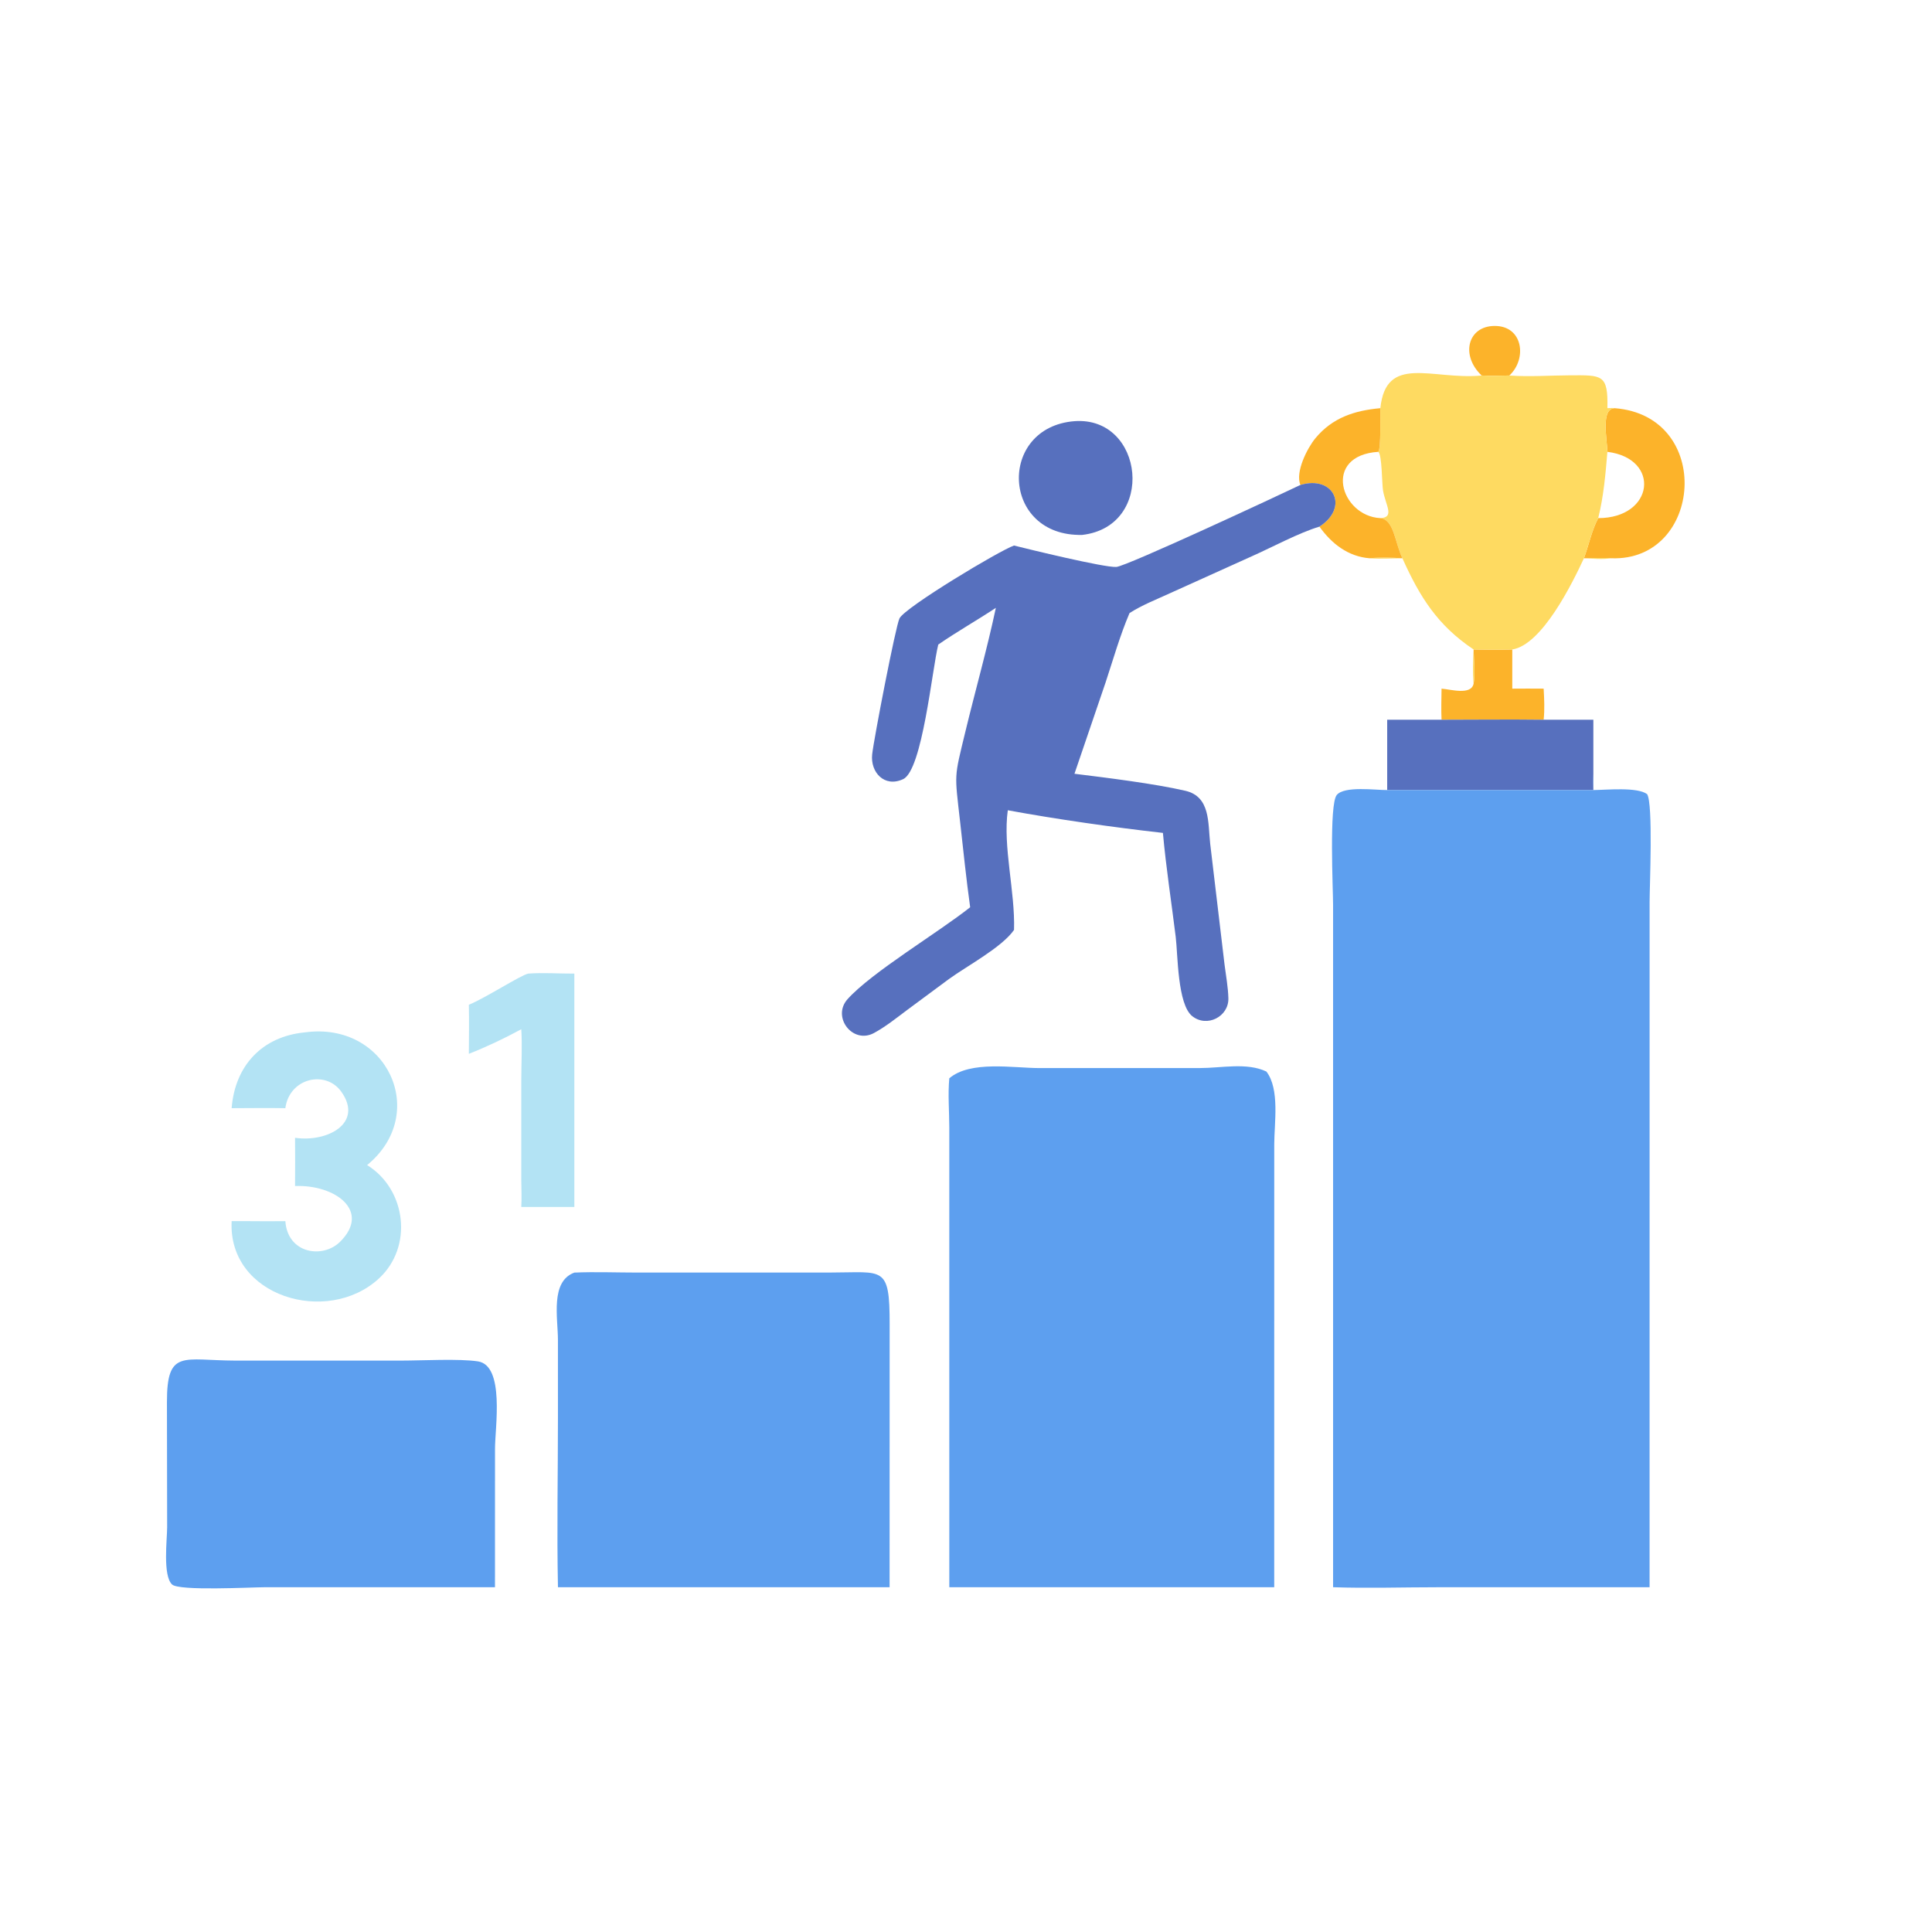
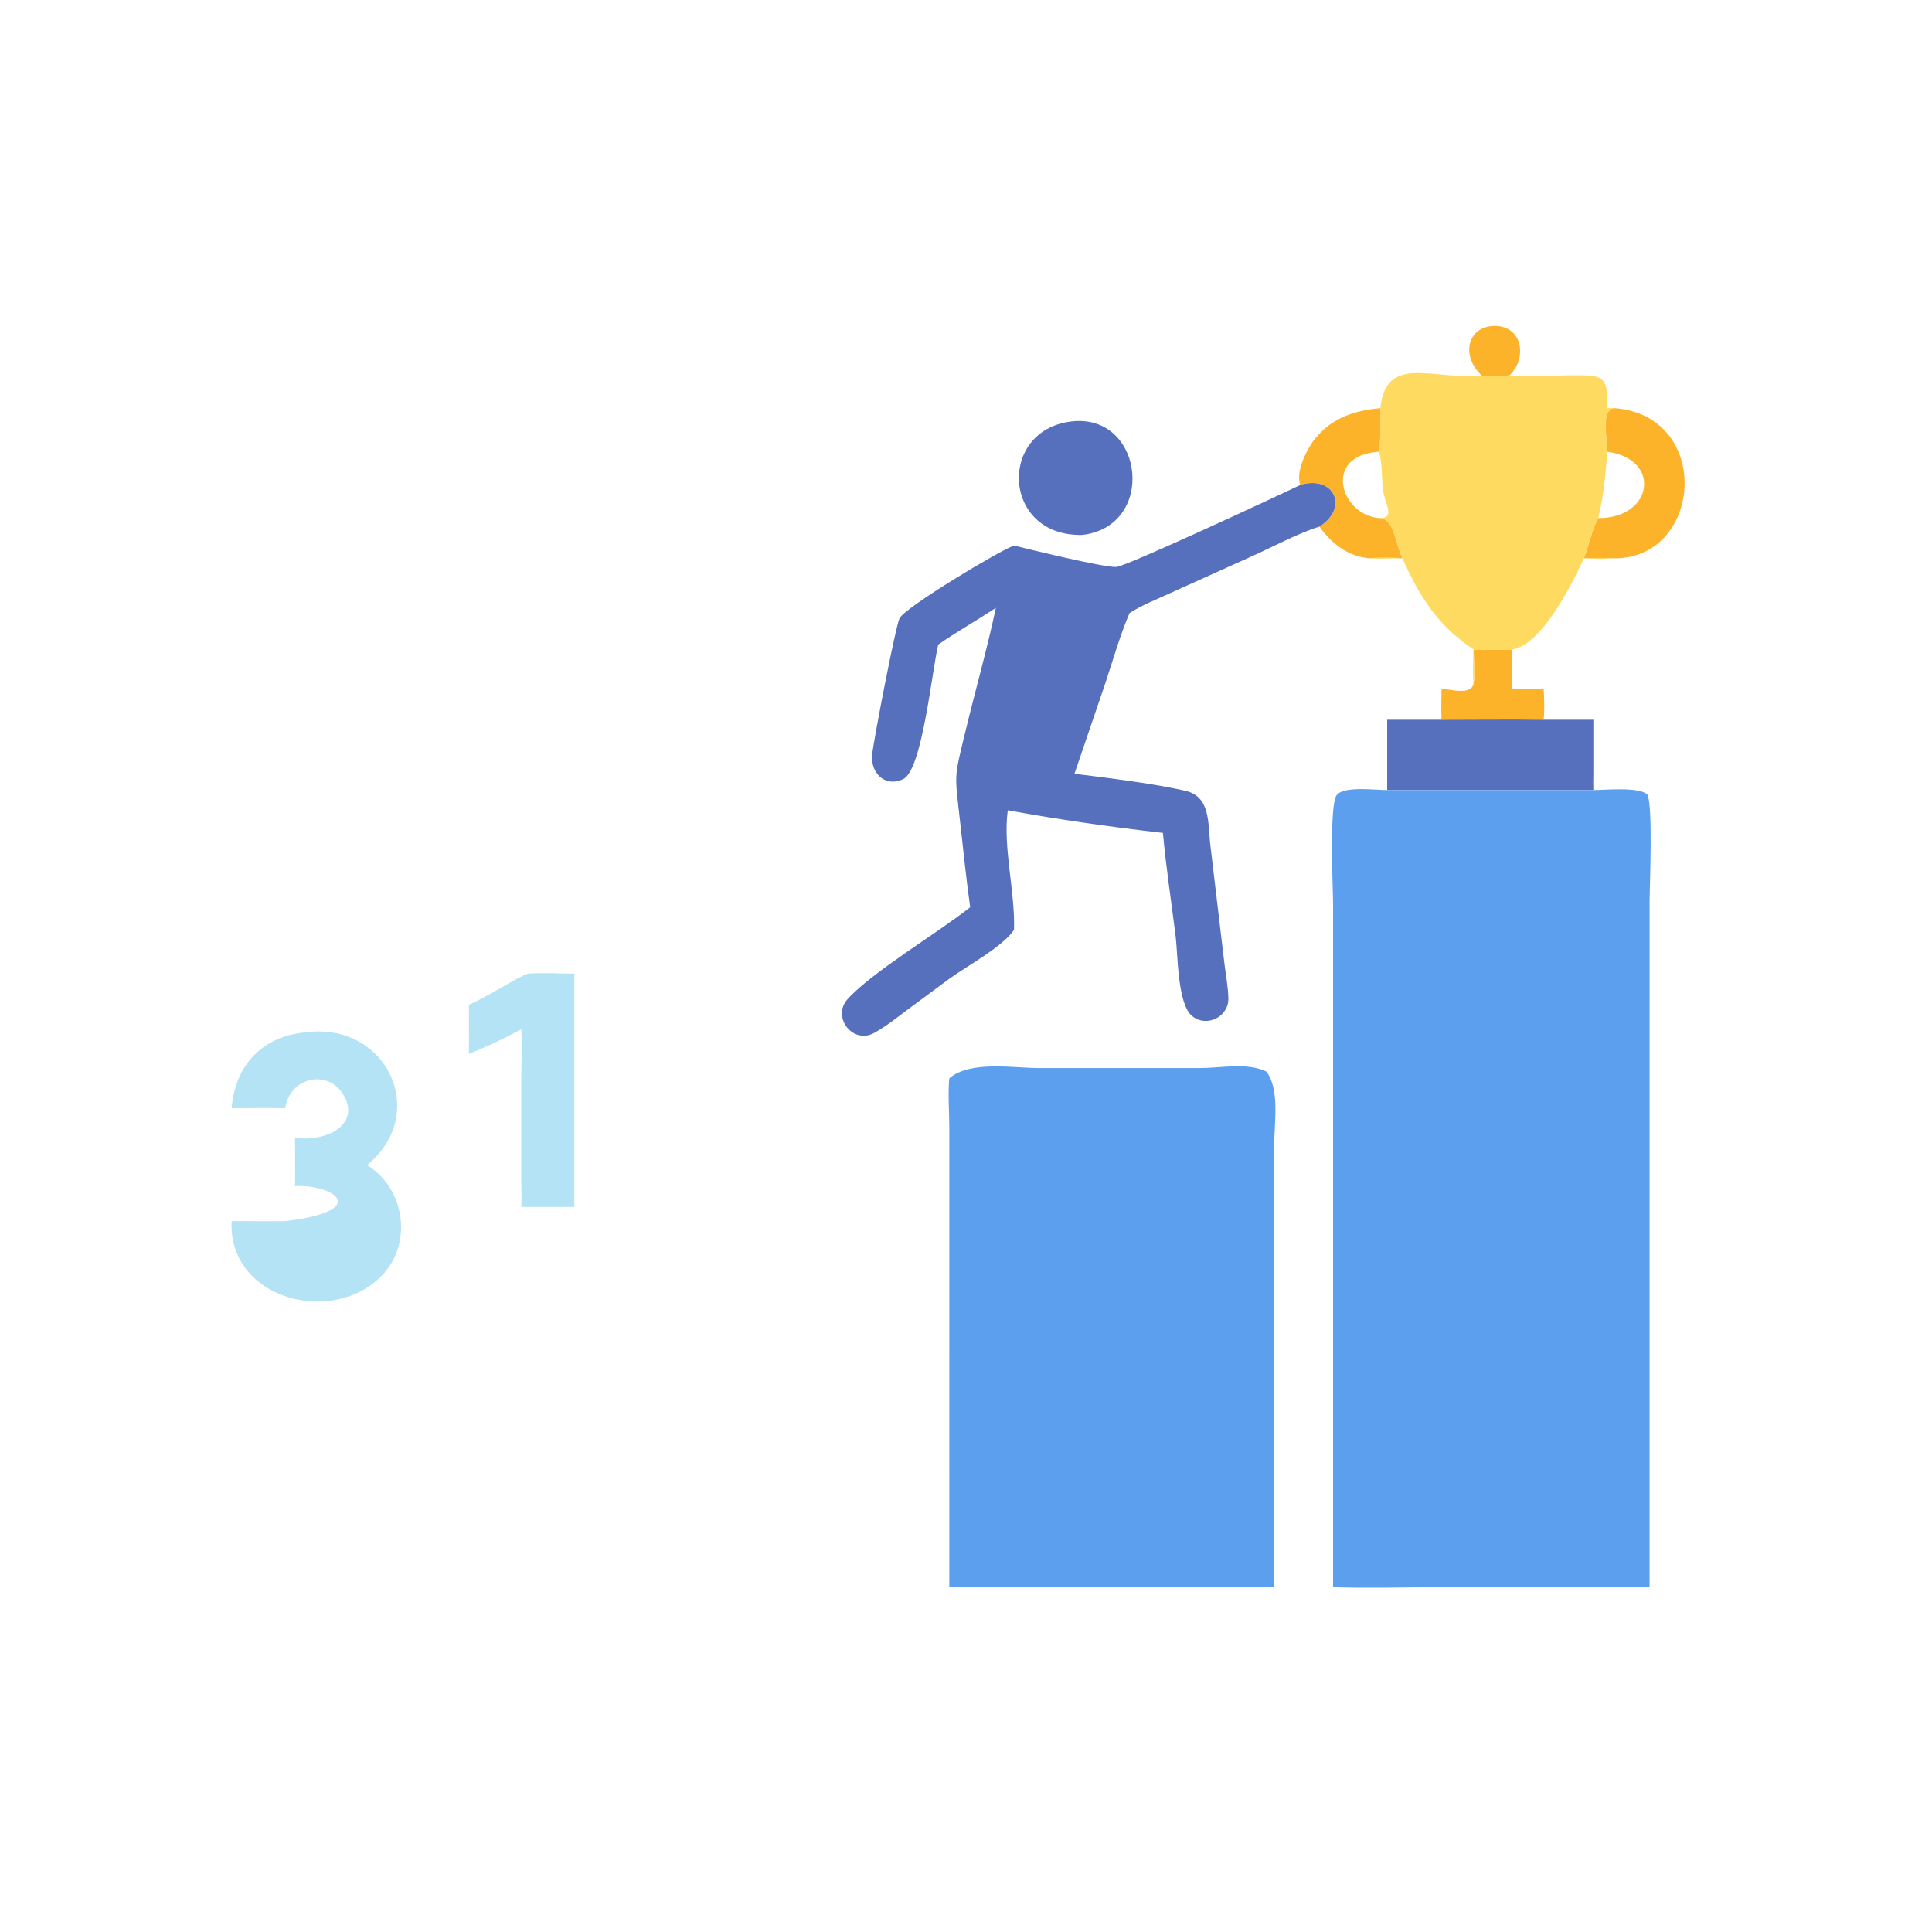
<svg xmlns="http://www.w3.org/2000/svg" width="512" height="512">
  <path fill="#FCB32A" d="M392.654 99.511C387.001 94.183 388.934 86.421 396.073 86.378C403.676 86.332 404.721 95.156 399.994 99.511C397.525 99.546 395.127 99.678 392.654 99.511Z" />
  <path fill="#FCB32A" d="M390.516 172.121C393.938 172.18 397.347 172.204 400.768 172.121L400.768 182.499C403.538 182.496 406.315 182.454 409.085 182.499C409.232 185.226 409.374 188.014 409.085 190.736C400.07 190.625 391.043 190.727 382.026 190.736C381.899 187.997 381.993 185.24 382.026 182.499C384.429 182.674 389.838 184.325 390.516 181.204C390.999 178.446 390.567 174.955 390.516 172.121Z" />
  <path fill="#5770BE" d="M284.745 111.615C303.246 110.256 306.397 139.478 286.812 141.757C265.272 142.26 264.295 113.222 284.745 111.615Z" />
  <path fill="#FCB32A" d="M425.975 119.74C425.856 116.078 424.211 108.29 427.911 108.173C454.204 110.229 451.245 148.828 427.032 147.948C424.656 147.749 422.147 147.931 419.757 147.948C421 144.61 421.87 140.409 423.542 137.31C424.967 131.664 425.497 125.539 425.975 119.74ZM425.975 119.74C425.497 125.539 424.967 131.664 423.542 137.31C438.401 137.293 440.185 121.51 425.975 119.74Z" />
  <path fill="#5770BE" d="M382.026 190.736C391.043 190.727 400.07 190.625 409.085 190.736L422.257 190.736L422.257 205.055C422.215 206.501 422.207 207.93 422.257 209.376L367.619 209.376L367.619 190.736L382.026 190.736Z" />
  <path fill="#B3E3F4" d="M139.985 258.014C143.986 257.715 148.179 258.037 152.209 258.014L152.209 319.86L138.144 319.86C138.29 317.473 138.16 315.019 138.144 312.625L138.148 286.093C138.155 281.665 138.419 277.171 138.144 272.756C133.591 275.223 129.067 277.376 124.251 279.278C124.273 274.945 124.338 270.606 124.251 266.273C128.512 264.549 138.021 258.41 139.985 258.014Z" />
-   <path fill="#B3E3F4" d="M80.775 273.593C102.575 270.6 113.939 295.124 97.288 308.762C107.652 315.151 109.589 330.397 100.375 338.854C86.71 351.397 60.367 343.63 61.388 323.617L66.063 323.617C69.249 323.641 72.433 323.662 75.62 323.617C76.239 332.284 85.55 333.625 90.134 329.075C98.401 320.869 88.737 313.89 78.192 314.311C78.21 310.051 78.245 305.789 78.192 301.529C86.797 302.783 96.397 297.637 90.441 289.302C86.293 283.497 76.685 285.675 75.62 293.681C70.882 293.586 66.127 293.677 61.388 293.681C62.259 282.467 69.414 274.686 80.775 273.593Z" />
+   <path fill="#B3E3F4" d="M80.775 273.593C102.575 270.6 113.939 295.124 97.288 308.762C107.652 315.151 109.589 330.397 100.375 338.854C86.71 351.397 60.367 343.63 61.388 323.617L66.063 323.617C69.249 323.641 72.433 323.662 75.62 323.617C98.401 320.869 88.737 313.89 78.192 314.311C78.21 310.051 78.245 305.789 78.192 301.529C86.797 302.783 96.397 297.637 90.441 289.302C86.293 283.497 76.685 285.675 75.62 293.681C70.882 293.586 66.127 293.677 61.388 293.681C62.259 282.467 69.414 274.686 80.775 273.593Z" />
  <path fill="#FEDA61" d="M392.654 99.511C395.127 99.678 397.525 99.546 399.994 99.511L400.235 99.529C405.395 99.889 410.82 99.487 416.006 99.464C424.581 99.425 426.19 99.146 425.975 108.173C426.587 108.161 427.314 108.066 427.911 108.173C424.211 108.29 425.856 116.078 425.975 119.74C425.497 125.539 424.967 131.664 423.542 137.31C421.87 140.409 421 144.61 419.757 147.948C422.147 147.931 424.656 147.749 427.032 147.948C424.619 148.297 422.181 148.081 419.757 147.948C416.692 154.547 408.683 170.873 400.768 172.121C397.347 172.204 393.938 172.18 390.516 172.121C390.567 174.955 390.999 178.446 390.516 181.204C390.219 178.175 390.364 175.152 390.516 172.121C380.961 165.714 376.275 158.232 371.651 147.948C368.767 147.956 365.844 148.164 362.968 147.948C357.261 147.497 352.917 144.104 349.666 139.565C357.675 134.413 353.405 125.858 344.621 128.516C343.187 125.114 346.464 118.715 348.589 116.145C353.102 110.688 358.964 108.785 365.809 108.173C367.287 93.802 379.477 100.66 392.316 99.542L392.654 99.511ZM365.809 108.173C358.964 108.785 353.102 110.688 348.589 116.145C346.464 118.715 343.187 125.114 344.621 128.516C353.405 125.858 357.675 134.413 349.666 139.565C352.917 144.104 357.261 147.497 362.968 147.948C365.874 147.64 368.743 147.773 371.651 147.948C369.636 143.676 369.427 137.716 365.809 137.31C369.694 137.13 367.194 133.924 366.516 129.99C366.204 128.176 366.27 120.598 365.276 119.74C365.992 118.763 365.772 110.019 365.809 108.173Z" />
  <path fill="#FCB32A" d="M365.809 108.173C365.772 110.019 365.992 118.763 365.276 119.74C366.27 120.598 366.204 128.176 366.516 129.99C367.194 133.924 369.694 137.13 365.809 137.31C369.427 137.716 369.636 143.676 371.651 147.948C368.743 147.773 365.874 147.64 362.968 147.948C357.261 147.497 352.917 144.104 349.666 139.565C357.675 134.413 353.405 125.858 344.621 128.516C343.187 125.114 346.464 118.715 348.589 116.145C353.102 110.688 358.964 108.785 365.809 108.173ZM365.276 119.74C350.381 120.686 355.199 136.754 365.809 137.31C369.694 137.13 367.194 133.924 366.516 129.99C366.204 128.176 366.27 120.598 365.276 119.74Z" />
-   <path fill="#5D9FEF" d="M62.304 360.571L106.393 360.571C111.909 360.569 121.612 360.023 126.639 360.776C133.829 361.853 131.184 378.386 131.183 383.881L131.173 420.629L113.438 420.629L69.994 420.636C66.564 420.636 47.516 421.669 45.609 419.912C43.092 417.592 44.292 407.88 44.296 404.75L44.241 371.54C44.237 357.455 48.515 360.532 62.304 360.571Z" />
  <path fill="#5770BE" d="M344.621 128.516C353.405 125.858 357.675 134.413 349.666 139.565C344.284 141.159 337.175 145.008 331.815 147.387L310.159 157.165C306.563 158.83 302.662 160.325 299.334 162.475C296.799 168.411 295.001 174.789 292.971 180.92L284.745 205.055C293.212 206.1 305.944 207.67 314.117 209.561C320.81 211.109 320.102 218.051 320.71 223.574L324.513 255.588C324.886 258.535 325.457 261.589 325.533 264.554C325.659 269.408 319.862 272.407 315.953 269.287C312.022 266.149 312.156 252.987 311.573 248.252C310.445 239.093 309.012 229.917 308.184 220.727C295.274 219.283 279.779 217.078 267.076 214.728C265.728 224.385 269.05 236.25 268.729 246.436C265.511 251.072 256.254 255.983 251.494 259.444L240.342 267.702C237.528 269.807 234.708 272.084 231.61 273.761C225.98 276.809 220.356 269.517 224.62 264.776C231.044 257.634 248.736 247.084 257.103 240.431C256.062 232.926 255.292 225.393 254.447 217.864C252.962 204.638 252.803 206.45 255.851 193.826C258.487 182.911 261.579 172.067 263.913 161.085C258.884 164.416 253.609 167.383 248.652 170.816C247.015 177.311 244.447 204.101 239.348 206.478C234.374 208.797 230.624 204.647 231.134 199.918C231.571 195.877 237.345 165.978 238.371 163.883C239.806 160.954 264.967 145.841 268.729 144.572C272.569 145.539 292.596 150.434 295.833 150.245C298.536 150.088 339.178 131.128 344.621 128.516Z" />
-   <path fill="#5D9FEF" d="M152.209 337.251C157.708 337.01 163.249 337.238 168.753 337.242L220.209 337.234C234.099 337.226 235.782 335.251 235.765 350.927L235.751 420.629L229.938 420.629L147.864 420.629C147.555 405.63 147.861 390.569 147.862 375.561L147.859 355.093C147.844 349.192 145.8 339.61 152.209 337.251Z" />
  <path fill="#5D9FEF" d="M318.055 283.044C323.612 283.053 330.451 281.499 335.61 283.971C339.192 288.64 337.69 297.647 337.688 303.234L337.68 420.629L271.773 420.629L251.575 420.629L251.572 298.816C251.569 294.544 251.175 289.991 251.575 285.755C257.195 280.985 268.497 283.051 275.541 283.053L318.055 283.044Z" />
  <path fill="#5D9FEF" d="M422.257 205.055C422.305 206.503 422.313 207.928 422.257 209.376C425.645 209.35 433.901 208.495 436.508 210.46C438.133 213.031 437.16 235.015 437.161 238.993L437.155 420.629L381.047 420.636C371.826 420.637 362.491 420.942 353.283 420.629L353.281 239.786C353.281 235.824 352.196 213.236 354.245 210.693C356.241 208.216 364.609 209.406 367.619 209.376L422.257 209.376C422.207 207.93 422.215 206.501 422.257 205.055Z" />
</svg>